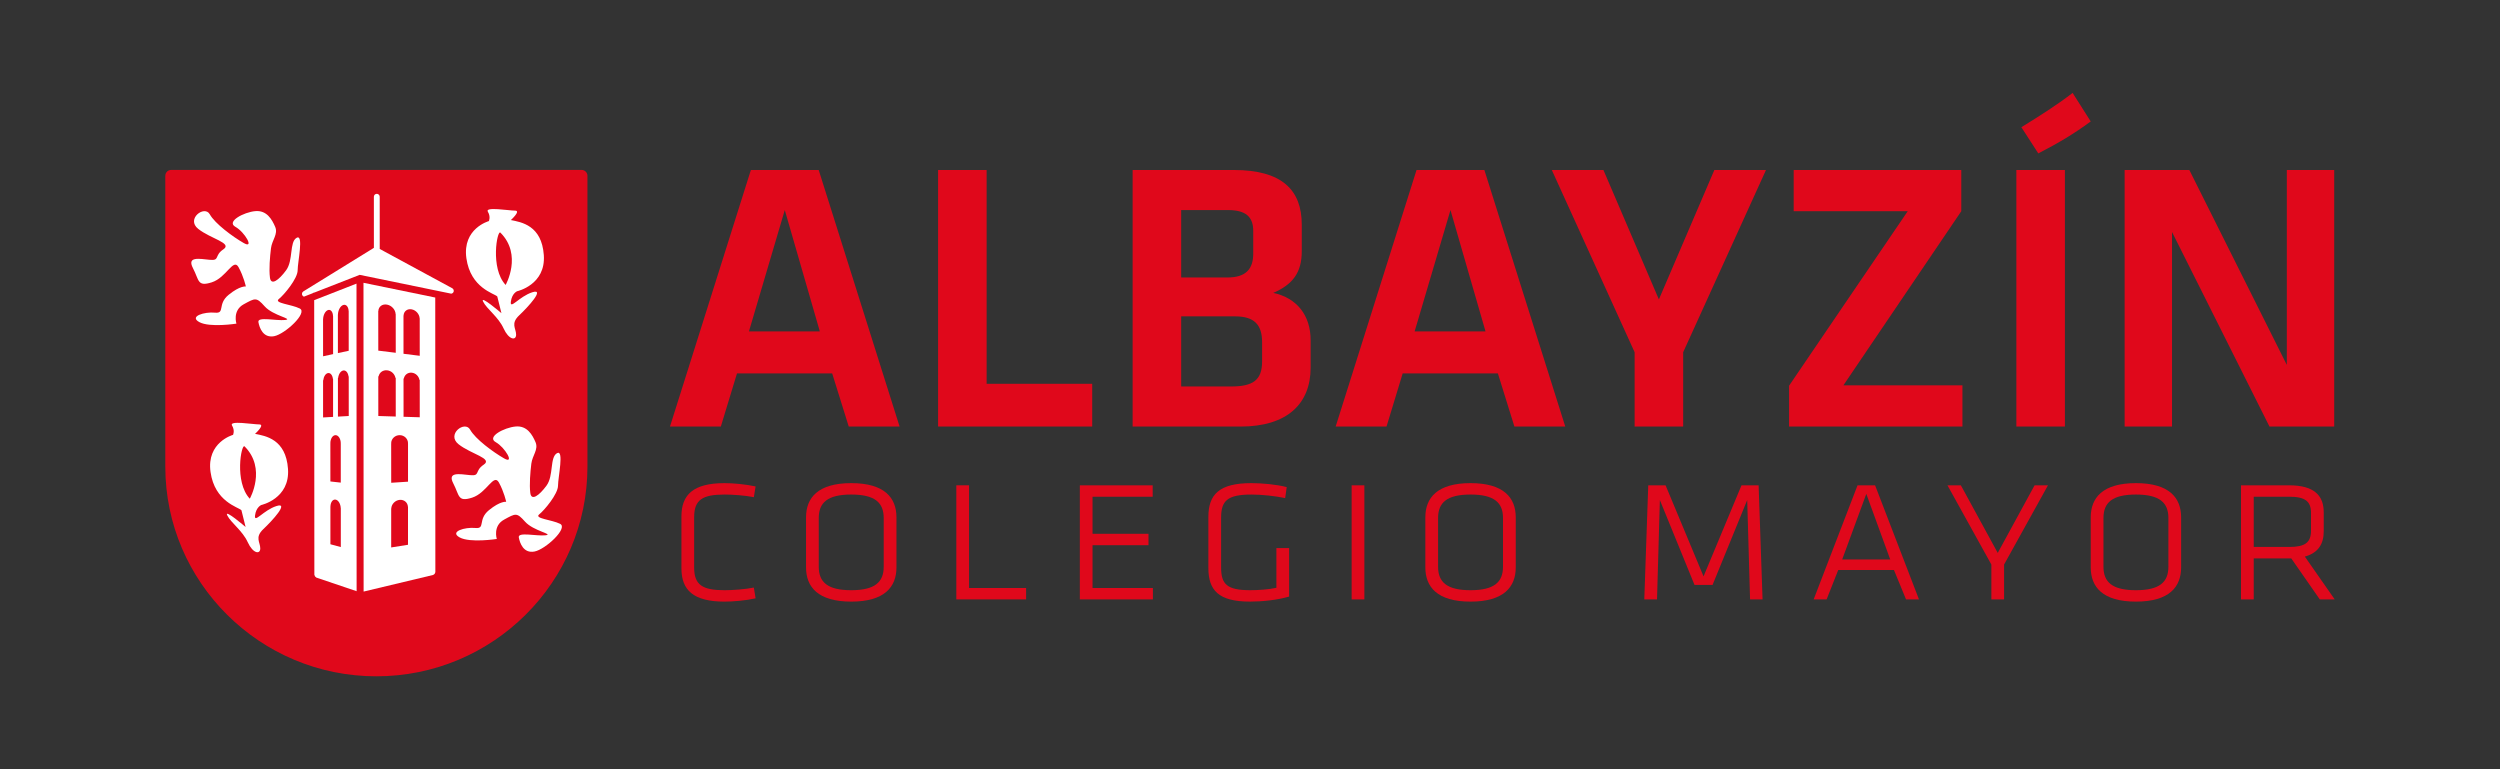
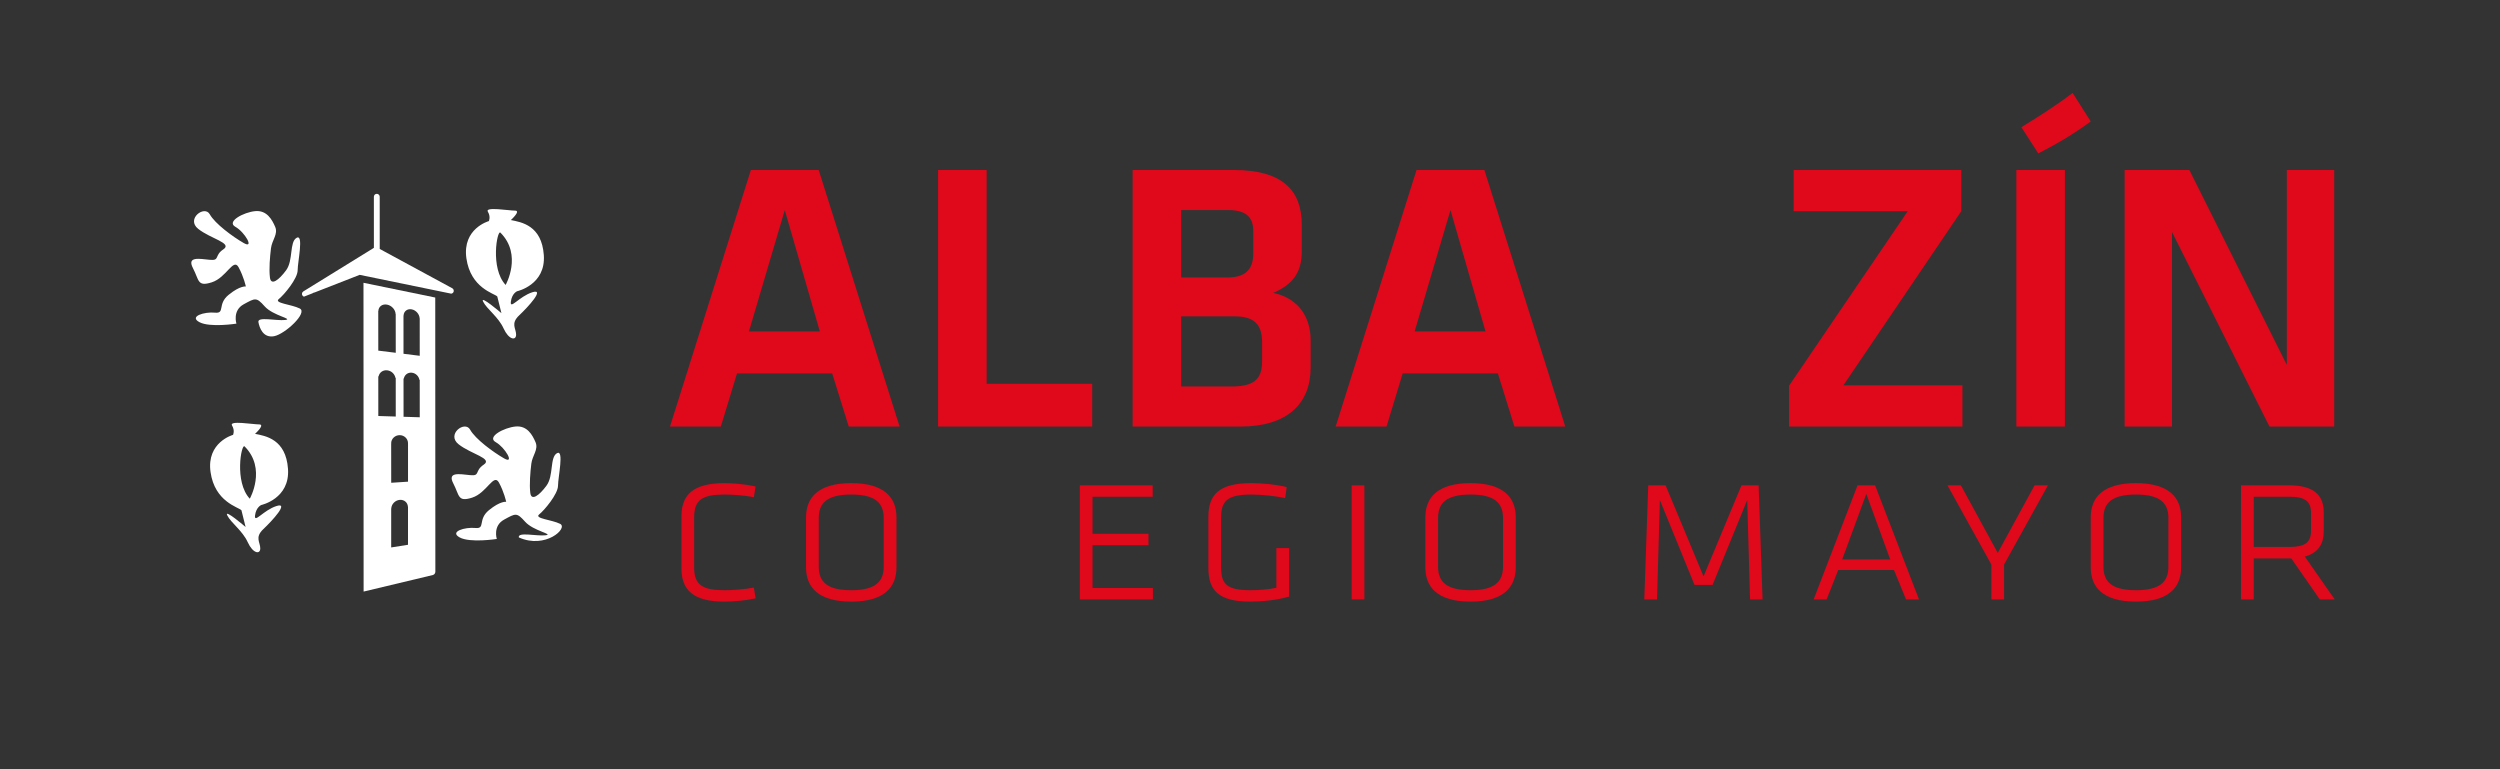
<svg xmlns="http://www.w3.org/2000/svg" version="1.1" id="Capa_1" x="0px" y="0px" viewBox="0 0 1300 400" style="enable-background:new 0 0 1300 400;" xml:space="preserve">
  <rect x="0" y="0" width="1300" height="400" fill="#333333" stroke="none" />
  <style type="text/css">
	.st0{fill:#E0081B;}
	.st1{fill-rule:evenodd;clip-rule:evenodd;fill:#FFFFFF;}
	.st2{fill:#FFFFFF;}
</style>
  <g>
    <g>
      <g>
        <path class="st0" d="M376.82,306.91c4.11,0,10.61-0.46,15.18-1.37l0.91,5.59c-5.02,1.14-11.52,1.71-16.2,1.71     c-16.2,0-22.36-6.05-22.36-17.23v-27.15c0-11.19,6.16-17.23,22.36-17.23c4.68,0,10.84,0.57,16.2,1.71l-0.91,5.59     c-4.57-0.92-11.07-1.37-15.18-1.37c-11.41,0-15.86,2.62-15.86,11.75v26.24C360.96,304.28,365.41,306.91,376.82,306.91z" />
        <path class="st0" d="M419.14,295.04v-26.01c0-10.16,6.16-17.8,23.51-17.8c17.34,0,23.51,7.64,23.51,17.8v26.01     c0,10.15-6.16,17.8-23.51,17.8C425.3,312.84,419.14,305.19,419.14,295.04z M442.64,257.16c-12.32,0-16.89,4.22-16.89,12.21v25.33     c0,7.99,4.56,12.21,16.89,12.21c12.32,0,16.89-4.22,16.89-12.21v-25.33C459.53,261.38,454.97,257.16,442.64,257.16z" />
-         <path class="st0" d="M503.9,305.76h29.67v5.93h-36.28v-59.33h6.62V305.76z" />
        <path class="st0" d="M561.51,252.37h37.88v5.93h-31.27v19.28h29.1v5.94h-29.1v22.25h31.38v5.93h-37.99V252.37z" />
        <path class="st0" d="M634.98,295.15c0,8.56,2.97,11.75,15.06,11.75c4.11,0,9.81-0.34,13.69-1.26V285h6.62v25.21     c-6.16,1.83-14.03,2.62-20.42,2.62c-16.31,0-21.57-5.93-21.57-17.46V268.8c0-11.75,5.71-17.57,22.36-17.57     c5.59,0,13.12,0.69,18.37,2.06l-0.8,5.71c-5.59-1.14-12.2-1.83-17.57-1.83c-12.44,0-15.74,3.2-15.74,11.98V295.15z" />
        <path class="st0" d="M709.47,311.7h-6.62v-59.33h6.62V311.7z" />
        <path class="st0" d="M741.18,295.04v-26.01c0-10.16,6.16-17.8,23.5-17.8c17.34,0,23.51,7.64,23.51,17.8v26.01     c0,10.15-6.17,17.8-23.51,17.8C747.34,312.84,741.18,305.19,741.18,295.04z M764.68,257.16c-12.32,0-16.88,4.22-16.88,12.21     v25.33c0,7.99,4.56,12.21,16.88,12.21c12.32,0,16.88-4.22,16.88-12.21v-25.33C781.57,261.38,777,257.16,764.68,257.16z" />
        <path class="st0" d="M861.65,311.7h-6.62l2.06-59.33h9.01l19.74,47.35l19.74-47.35h8.9l2.05,59.33h-6.5l-1.48-51.68l-18.03,44.16     h-9.36l-18.03-44.16L861.65,311.7z" />
        <path class="st0" d="M984.86,296.41h-28.98l-6.05,15.29h-6.73l22.82-59.33h9.13l22.82,59.33h-6.73L984.86,296.41z M957.93,290.93     h24.99l-12.44-34.11L957.93,290.93z" />
        <path class="st0" d="M1057.98,252.37h6.96l-22.82,41.19v18.14h-6.61v-18.14l-22.82-41.19h6.96l19.17,35.14L1057.98,252.37z" />
        <path class="st0" d="M1087.18,295.04v-26.01c0-10.16,6.16-17.8,23.5-17.8s23.51,7.64,23.51,17.8v26.01     c0,10.15-6.16,17.8-23.51,17.8S1087.18,305.19,1087.18,295.04z M1110.68,257.16c-12.32,0-16.88,4.22-16.88,12.21v25.33     c0,7.99,4.56,12.21,16.88,12.21c12.32,0,16.89-4.22,16.89-12.21v-25.33C1127.57,261.38,1123.01,257.16,1110.68,257.16z" />
        <path class="st0" d="M1191.45,290.36h-1.14h-18.37v21.33h-6.62v-59.33h24.99c13.35,0,18.03,5.59,18.03,14.03v9.92     c0,6.39-2.74,11.18-9.82,13.12l15.52,22.25h-7.76L1191.45,290.36z M1201.72,275.98v-9.24c0-6.05-2.97-8.45-11.41-8.45h-18.37     v26.13h18.37C1198.75,284.43,1201.72,282.03,1201.72,275.98z" />
      </g>
      <g>
        <g>
          <path class="st0" d="M432.73,194.16h-49.49l-8.41,27.65h-26.44l42.07-133.42h35.26l42.07,133.42h-26.44L432.73,194.16z       M389.45,172.33h36.86l-18.22-63.1L389.45,172.33z" />
          <path class="st0" d="M513.05,199.57h54.9v22.24h-80.14V88.39h25.24V199.57z" />
          <path class="st0" d="M588.97,221.81V88.39h52.49c25.24,0,35.46,10.42,35.46,28.45v13.82c0,11.02-4.6,17.23-14.82,21.64      c12.22,2.61,19.43,11.62,19.43,24.64v14.22c0,18.83-12.22,30.65-36.46,30.65H588.97z M651.68,120.04      c0-7.41-4.01-10.81-13.22-10.81h-24.25v35.06h24.05c9.82,0,13.42-4.61,13.42-12.42V120.04z M656.29,177.93      c0-9.01-4.01-13.42-14.03-13.42h-28.05v36.46h25.85c11.42,0,16.23-3.2,16.23-13.02V177.93z" />
          <path class="st0" d="M778.89,194.16H729.4l-8.41,27.65h-26.45l42.07-133.42h35.26l42.07,133.42h-26.44L778.89,194.16z       M735.61,172.33h36.86l-18.22-63.1L735.61,172.33z" />
-           <path class="st0" d="M891.47,88.39h26.85l-43.07,94.76v38.66H850v-38.66l-43.07-94.76h26.84l28.85,67.31L891.47,88.39z" />
          <path class="st0" d="M958.56,200.37h61.91v21.44h-90.15v-21.24l61.7-90.75h-59.3V88.39h87.15v21.44L958.56,200.37z" />
          <path class="st0" d="M1073.75,221.81h-25.24V88.39h25.24V221.81z M1051.11,66.15c9.42-5.81,18.63-11.62,26.65-17.83l9.41,14.83      c-9.01,6.61-16.43,11.02-27.25,16.63L1051.11,66.15z" />
          <path class="st0" d="M1129.45,120.64v101.17h-24.64V88.39h33.65l50.69,101.37V88.39h24.64v133.42h-33.66L1129.45,120.64z" />
        </g>
      </g>
    </g>
    <g>
      <g>
-         <path class="st0" d="M195.71,351.68c-60.52,0-109.75-48.91-109.75-109.03V91.4c0-1.68,1.36-3.04,3.04-3.04h213.43     c1.68,0,3.04,1.36,3.04,3.04v151.26C305.46,302.77,256.23,351.68,195.71,351.68z" />
-       </g>
+         </g>
      <path class="st1" d="M235.16,149.88l-37.7-20.42l-0.01-27.16c-0.01-0.84-0.69-1.51-1.52-1.51c-0.85,0-1.51,0.68-1.52,1.51    l0.01,26.58l-36.68,22.65c-0.69,0.43-0.93,1.33-0.53,2.04c0.19,0.34,0.5,0.57,0.84,0.69l4.36-1.71l0.96-0.49l-0.01,0.11    l23.67-9.25l47.44,9.75l-0.01,0.04c0.63,0,1.21-0.39,1.42-1C236.11,151.01,235.81,150.24,235.16,149.88" />
      <path class="st1" d="M116.14,129.66c-4.89,3.26-1.63,5.98-7.08,5.44c-5.44-0.54-11.98-1.91-8.71,4.36    c3.27,6.25,2.17,9.79,9.8,7.34c7.62-2.44,11.16-12.79,13.88-7.88c2.71,4.9,3.81,10.05,3.81,10.05s-2.99-0.54-8.98,4.36    c-5.99,4.9-1.64,9.79-7.08,9.25c-5.44-0.54-13.6,1.91-8.16,4.9c5.44,2.99,19.32,0.81,19.32,0.81s-2.18-6.82,3.8-10.07    c6-3.26,6.53-3.81,10.9,1.09c4.35,4.9,15.24,6.53,10.61,7.08c-4.63,0.53-14.42-1.91-13.88,1.09c0.54,2.99,2.45,8.42,8.17,7.34    c5.72-1.1,17.68-12.25,13.33-14.41c-4.35-2.19-13.6-2.73-10.89-4.91c2.72-2.17,9.8-10.6,9.8-14.97c0-4.35,3.27-19.04-0.55-16.86    c-3.81,2.18-1.64,11.7-5.44,16.86c-3.81,5.18-7.88,8.17-8.42,3.82c-0.56-4.36,0-10.88,0.54-15.25c0.54-4.35,3.81-7.35,2.18-11.15    c-1.64-3.81-4.36-8.71-10.34-8.17c-6,0.55-15.23,5.44-10.34,8.17c4.89,2.72,10.06,11.71,4.34,8.43    c-5.71-3.27-14.96-10.07-17.68-14.97c-2.72-4.89-12.52,2.46-5.98,7.62C109.61,124.21,121.04,126.38,116.14,129.66" />
-       <path class="st1" d="M291.25,272.39c-4.34-2.17-13.6-2.73-10.88-4.9c2.72-2.17,9.8-10.61,9.8-14.96c0-4.36,3.26-19.05-0.55-16.87    c-3.81,2.18-1.63,11.7-5.44,16.87c-3.81,5.17-7.89,8.15-8.43,3.81c-0.54-4.36,0-10.89,0.54-15.24c0.55-4.36,3.81-7.34,2.18-11.17    c-1.63-3.8-4.35-8.7-10.34-8.15c-5.99,0.54-15.24,5.44-10.34,8.15c4.89,2.74,10.06,11.71,4.35,8.44    c-5.71-3.26-14.97-10.07-17.69-14.96c-2.71-4.91-12.52,2.45-5.99,7.61c6.53,5.17,17.97,7.35,13.06,10.61    c-4.9,3.28-1.63,5.99-7.08,5.44c-5.44-0.54-11.97-1.9-8.71,4.35c3.26,6.26,2.18,9.79,9.8,7.35c7.62-2.44,11.15-12.79,13.88-7.89    c2.71,4.9,3.8,10.06,3.8,10.06s-2.99-0.54-8.98,4.36c-5.98,4.91-1.62,9.8-7.07,9.25c-5.43-0.54-13.6,1.9-8.16,4.9    c5.44,2.99,19.33,0.81,19.33,0.81s-2.18-6.8,3.81-10.06c5.99-3.27,6.54-3.82,10.89,1.07c4.35,4.9,15.24,6.54,10.61,7.08    c-4.62,0.55-14.42-1.91-13.87,1.1c0.55,2.99,2.45,8.43,8.16,7.34C283.64,285.72,295.62,274.57,291.25,272.39" />
+       <path class="st1" d="M291.25,272.39c-4.34-2.17-13.6-2.73-10.88-4.9c2.72-2.17,9.8-10.61,9.8-14.96c0-4.36,3.26-19.05-0.55-16.87    c-3.81,2.18-1.63,11.7-5.44,16.87c-3.81,5.17-7.89,8.15-8.43,3.81c-0.54-4.36,0-10.89,0.54-15.24c0.55-4.36,3.81-7.34,2.18-11.17    c-1.63-3.8-4.35-8.7-10.34-8.15c-5.99,0.54-15.24,5.44-10.34,8.15c4.89,2.74,10.06,11.71,4.35,8.44    c-5.71-3.26-14.97-10.07-17.69-14.96c-2.71-4.91-12.52,2.45-5.99,7.61c6.53,5.17,17.97,7.35,13.06,10.61    c-4.9,3.28-1.63,5.99-7.08,5.44c-5.44-0.54-11.97-1.9-8.71,4.35c3.26,6.26,2.18,9.79,9.8,7.35c7.62-2.44,11.15-12.79,13.88-7.89    c2.71,4.9,3.8,10.06,3.8,10.06s-2.99-0.54-8.98,4.36c-5.98,4.91-1.62,9.8-7.07,9.25c-5.43-0.54-13.6,1.9-8.16,4.9    c5.44,2.99,19.33,0.81,19.33,0.81s-2.18-6.8,3.81-10.06c5.99-3.27,6.54-3.82,10.89,1.07c4.35,4.9,15.24,6.54,10.61,7.08    c-4.62,0.55-14.42-1.91-13.87,1.1C283.64,285.72,295.62,274.57,291.25,272.39" />
      <path class="st1" d="M135.34,285.18c0-3.27-2.99-5.71,1.63-10.07c4.63-4.36,13.6-14.15,6.8-11.97c-6.8,2.17-11.7,9.25-11.15,4.9    c0.54-4.36,3.26-5.44,3.26-5.44s14.97-3.26,13.88-18.77c-1.08-15.51-11.7-17.15-17.14-18.23c0,0,5.44-4.9,2.17-4.9    c-3.26,0-15.78-2.18-14.15,0.54c1.64,2.72,0.54,4.89,0.54,4.89s-13.88,3.81-11.7,19.32c2.18,15.51,14.42,18.23,16.06,19.87    l2.17,8.72c0,0-11.41-9.81-9.51-5.99c1.9,3.81,7.88,7.89,10.61,13.88C131.53,287.9,135.34,288.44,135.34,285.18 M127.17,232.12    c11.58,11.58,2.72,27.21,2.72,27.21C121.73,250.62,125.54,230.49,127.17,232.12" />
      <path class="st1" d="M242.52,134.29c2.18,15.51,14.42,18.24,16.06,19.86l2.17,8.71c0,0-11.42-9.8-9.51-5.98    c1.9,3.81,7.88,7.89,10.61,13.87c2.72,5.98,6.53,6.53,6.53,3.27c0-3.27-3-5.72,1.63-10.07c4.63-4.35,13.6-14.15,6.8-11.97    c-6.8,2.17-11.71,9.25-11.16,4.9c0.54-4.35,3.27-5.44,3.27-5.44s14.96-3.27,13.87-18.78c-1.09-15.51-11.7-17.14-17.14-18.23    c0,0,5.44-4.9,2.18-4.9c-3.27,0-15.79-2.18-14.15,0.55c1.62,2.72,0.53,4.89,0.53,4.89S240.35,118.78,242.52,134.29 M260.21,120.96    c11.58,11.58,2.72,27.21,2.72,27.21C254.77,139.46,258.58,119.33,260.21,120.96" />
      <path class="st1" d="M226.33,154.72l-37.32-7.67l0.07,160.57l36.14-8.64c0.15-0.03,0.22-0.16,0.34-0.24    c0.18-0.1,0.33-0.17,0.46-0.33c0.12-0.16,0.15-0.32,0.21-0.52c0.04-0.14,0.16-0.24,0.16-0.38L226.33,154.72z M209.86,164.07    c0.1-2.21,1.95-3.65,4.22-3.21c2.25,0.43,4.04,2.52,4.14,4.73l0.03,0.01l0.01,19.41l-8.44-1.05l-0.01-19.89L209.86,164.07z     M196.69,161.7l0.05,0.01c0.11-2.3,2.09-3.78,4.55-3.3c2.42,0.47,4.34,2.65,4.43,4.92l0.05,0.01l0.02,20.11l-9.08-1.12    L196.69,161.7z M196.71,195.69l0.17,0.02c0.39-1.99,2.19-3.37,4.42-3.15c2.2,0.22,3.93,1.9,4.32,3.91l0.16,0.02l0.01,20.11    l-9.07-0.28L196.71,195.69z M203.41,230.8l0.06,0c-0.01-0.09-0.06-0.17-0.06-0.25c-0.01-2.37,1.99-4.28,4.43-4.27    c2.4,0.01,4.33,1.89,4.33,4.2c0,0.08-0.05,0.16-0.05,0.24l0.05,0v19.75l-8.74,0.57L203.41,230.8z M212.17,283.28l-8.75,1.39    v-20.24l0.04,0c0.1-2.29,2.02-4.28,4.38-4.5c2.33-0.21,4.18,1.4,4.28,3.61l0.04,0V283.28z M209.85,216.72l-0.02-19.89l0.16,0.02    c0.38-1.91,2.04-3.25,4.11-3.05c2.06,0.2,3.67,1.82,4.02,3.76l0.14,0.01l0.01,19.41L209.85,216.72z" />
-       <path class="st1" d="M185.38,147.48l-22,8.6l0.09,142.81c0,0.12,0.11,0.21,0.14,0.33c0.04,0.2,0.09,0.35,0.21,0.52    c0.11,0.16,0.24,0.26,0.41,0.36c0.1,0.07,0.14,0.2,0.27,0.24l20.94,7.09L185.38,147.48z M175.73,163.57    c0.06-2.27,1.25-4.48,2.74-4.97c1.52-0.51,2.76,0.93,2.83,3.23l0.02-0.01l0.01,20.58l-5.62,1.21l-0.01-20.03L175.73,163.57z     M167.99,166l0.02-0.01c0.06-2.19,1.15-4.29,2.55-4.76c1.41-0.47,2.55,0.93,2.61,3.14l0.03-0.01l0.01,19.78l-5.21,1.13L167.99,166    z M168,197.78l0.09-0.01c0.21-1.93,1.21-3.56,2.48-3.77c1.28-0.22,2.31,1.1,2.54,3l0.09-0.01l0,19.79l-5.2,0.29L168,197.78z     M171.79,230.71l0.03,0c-0.01-0.09-0.03-0.16-0.03-0.24c-0.01-2.3,1.18-4.18,2.67-4.19c1.5-0.01,2.74,1.89,2.74,4.25    c0,0.08-0.03,0.16-0.03,0.25l0.03,0v20.18l-5.4-0.6L171.79,230.71z M177.22,284.48l-5.41-1.47v-19.65l0.02,0    c0.06-2.2,1.2-3.79,2.64-3.57c1.46,0.23,2.65,2.23,2.72,4.51l0.03,0V284.48z M175.73,216.64l-0.01-20.04l0.1-0.01    c0.24-2,1.31-3.7,2.67-3.93c1.39-0.24,2.5,1.12,2.75,3.1l0.1-0.02l0.01,20.58L175.73,216.64z" />
    </g>
  </g>
</svg>